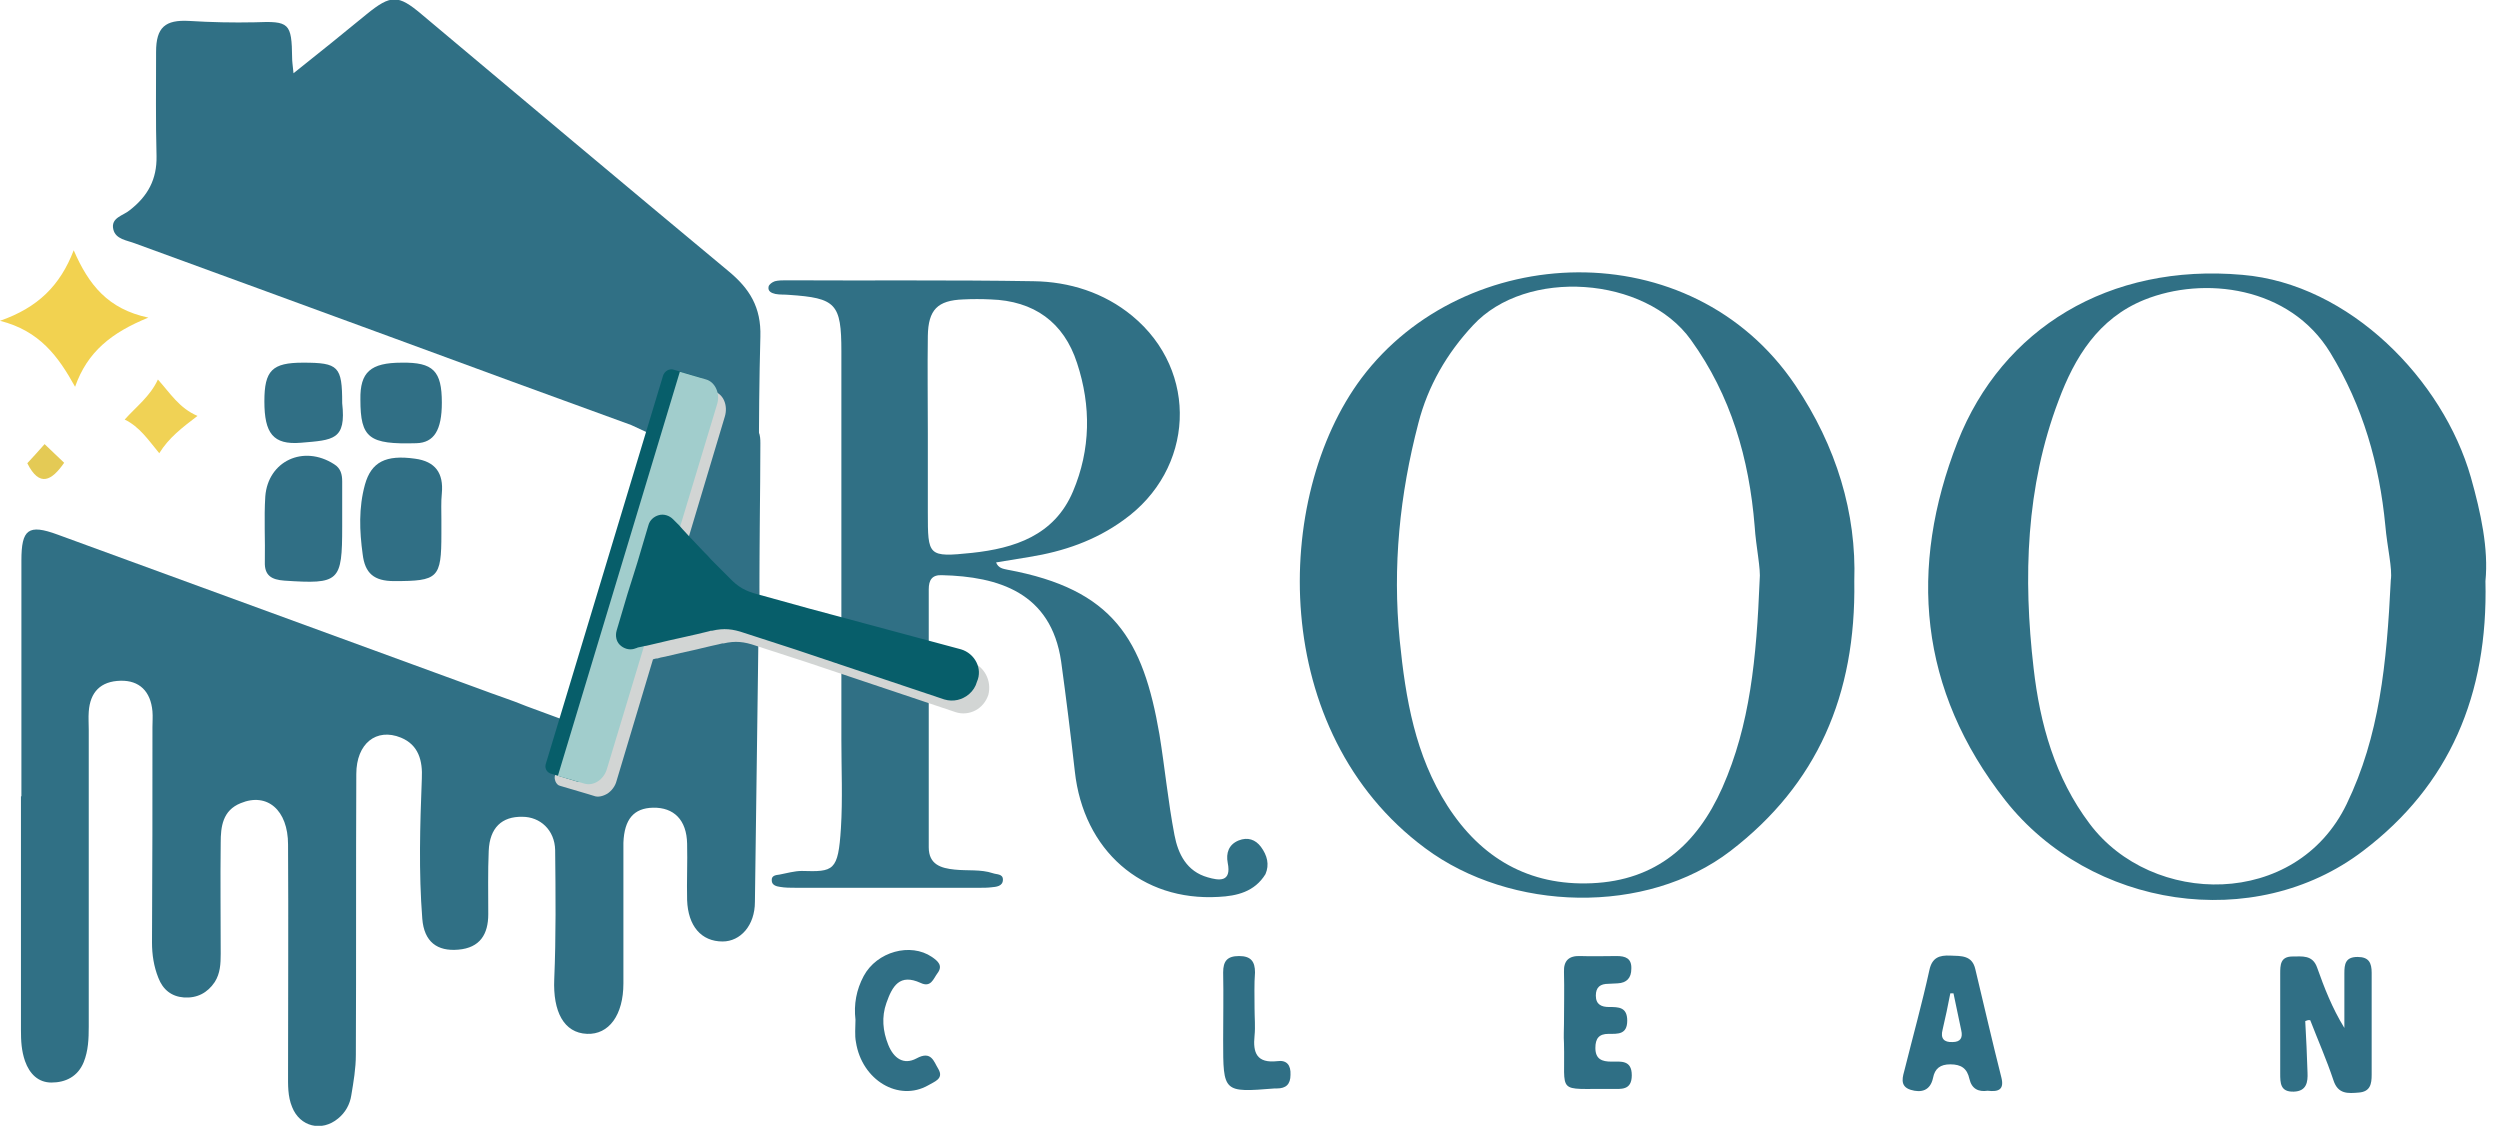
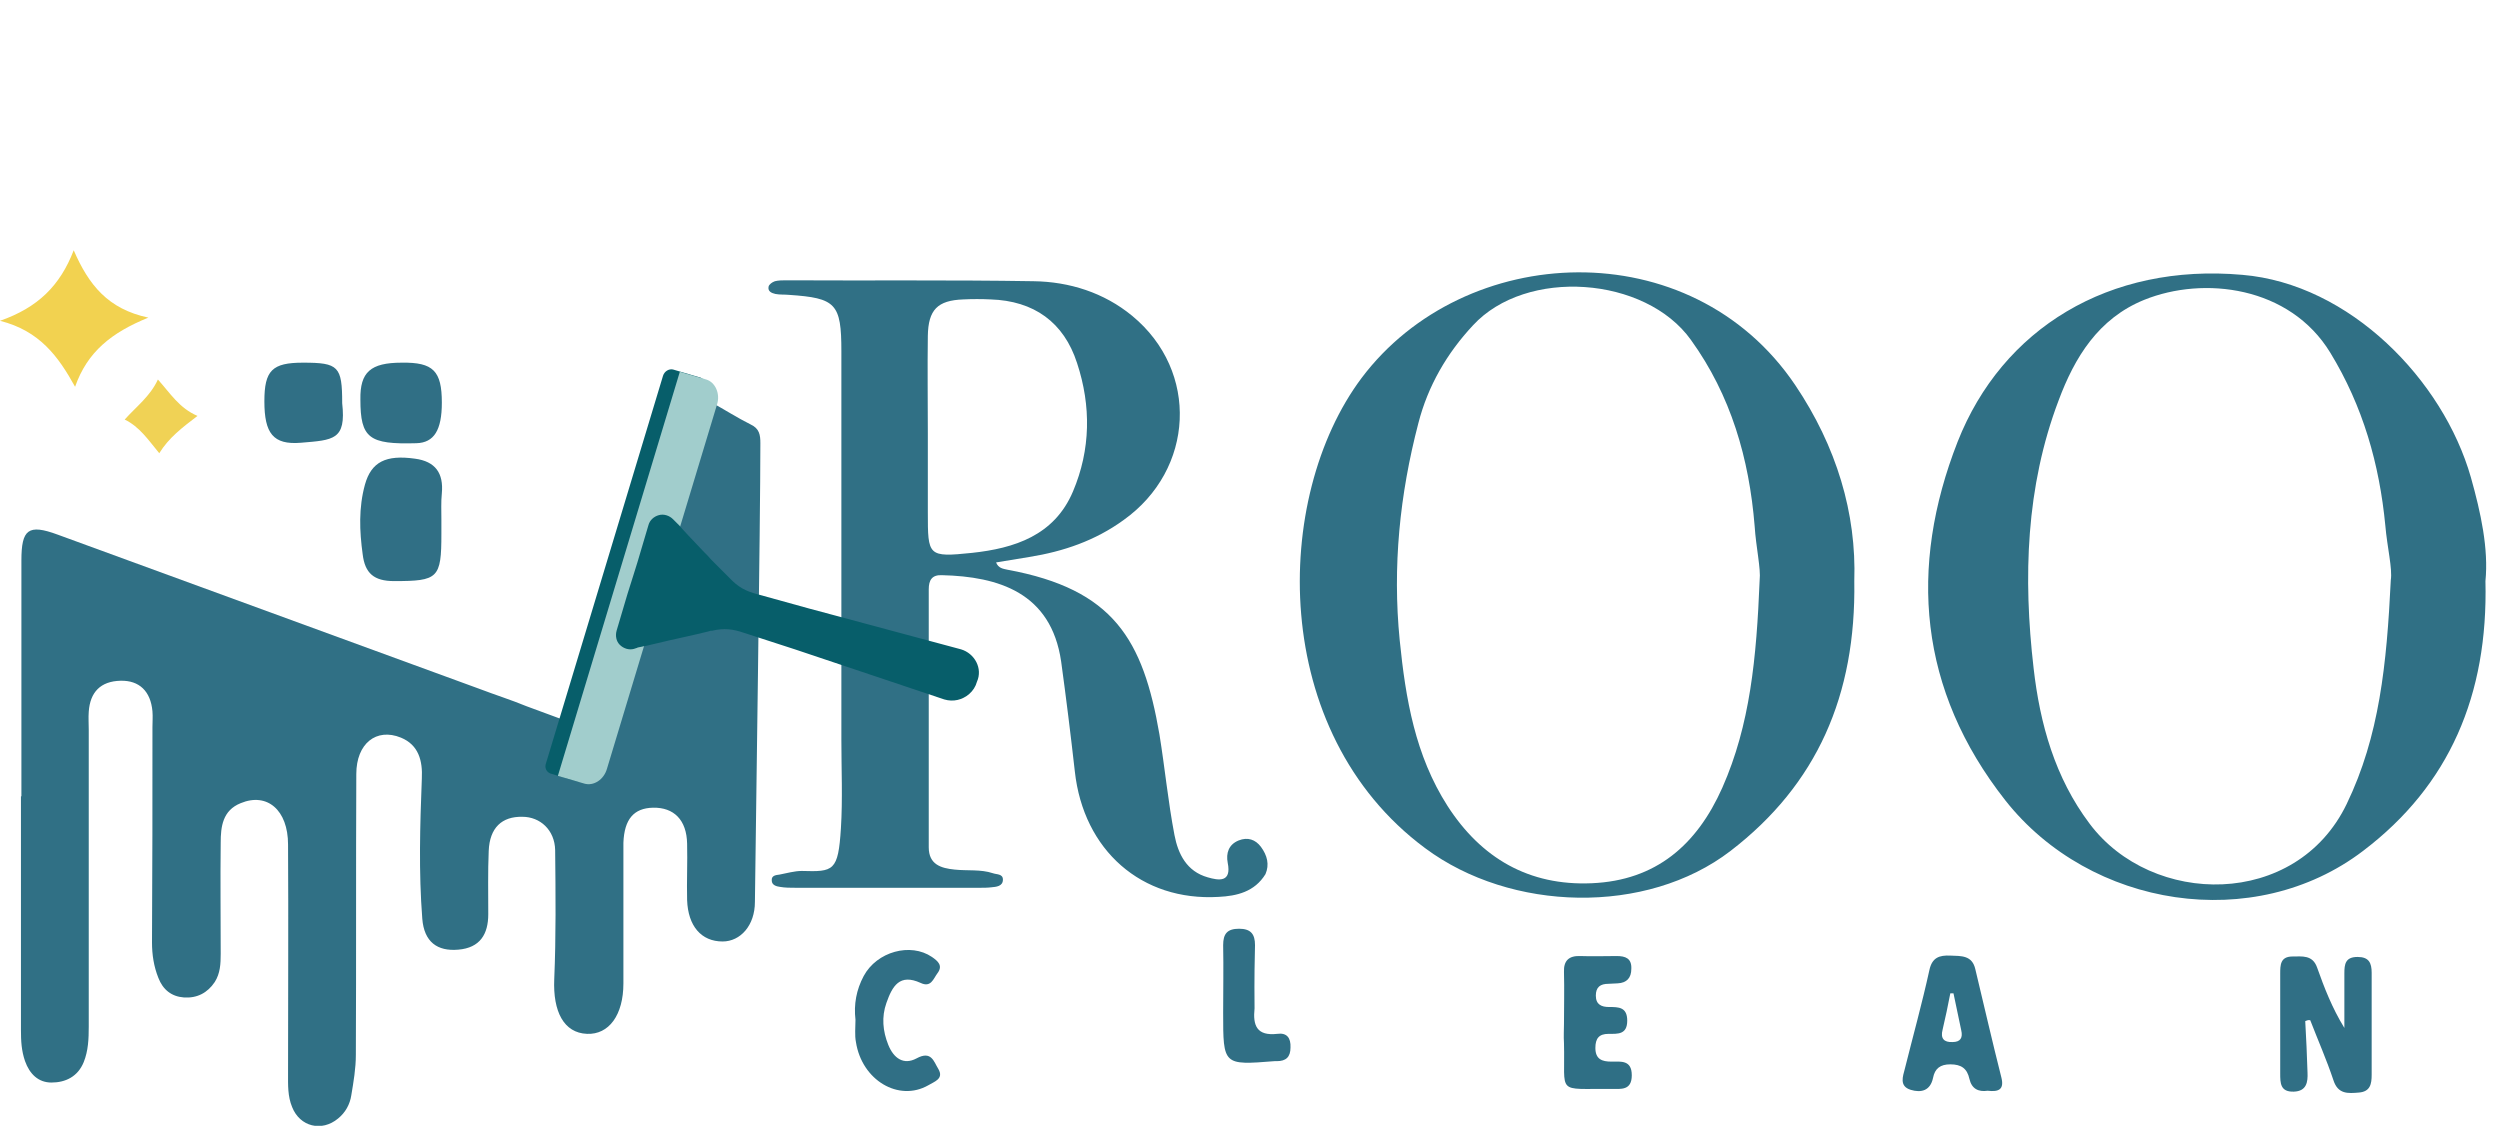
<svg xmlns="http://www.w3.org/2000/svg" version="1.1" id="Layer_1" x="0px" y="0px" viewBox="0 0 549.4 247.4" style="enable-background:new 0 0 549.4 247.4;" xml:space="preserve">
  <style type="text/css">
	.Drop_x0020_Shadow{fill:none;}
	.Outer_x0020_Glow_x0020_5_x0020_pt{fill:none;}
	.Blue_x0020_Neon{fill:none;stroke:#8AACDA;stroke-width:7;stroke-linecap:round;stroke-linejoin:round;}
	.Chrome_x0020_Highlight{fill:url(#SVGID_1_);stroke:#FFFFFF;stroke-width:0.363;stroke-miterlimit:1;}
	.Jive_GS{fill:#FFDD00;}
	.Alyssa_GS{fill:#A6D0E4;}
	.st0{fill:#307085;}
	.st1{fill:#306F85;}
	.st2{fill:#2F6F85;}
	.st3{fill:#F2D250;}
	.st4{fill:#F0D255;}
	.st5{fill:#E4CA55;}
	.st6{fill:#D2D5D4;}
	.st7{fill:#075E6A;}
	.st8{fill:#A1CDCC;}
</style>
  <linearGradient id="SVGID_1_" gradientUnits="userSpaceOnUse" x1="-150" y1="-290" x2="-150" y2="-291">
    <stop offset="0" style="stop-color:#656565" />
    <stop offset="0.618" style="stop-color:#1B1B1B" />
    <stop offset="0.629" style="stop-color:#545454" />
    <stop offset="0.983" style="stop-color:#3E3E3E" />
  </linearGradient>
  <path class="st0" d="M126,159c8.4-1.1,8.3-5.3,10-13c0.3-1.4,11.4-52.6,12-54c2.1-5.1,3.5-6.3,8.3-3.6c2.9,1.6,5.7,3.4,8.7,4.9  c1.9,0.9,2.1,2.3,2.1,4.1c0,16.9-1,83.9-1.2,100.8c0,5.2-3.2,8.7-7.1,8.7c-4.7,0-7.6-3.4-7.8-9.1c-0.1-4.1,0.1-8.3,0-12.4  c-0.1-5.2-2.9-8-7.5-7.9c-4.2,0.1-6.3,2.5-6.5,7.7c0,1.2,0,2.3,0,3.5c0,9.1,0,18.3,0,27.4c0,7-3.2,11.3-8,11.1  c-5.1-0.2-7.5-4.9-7.2-12c0.4-9.4,0.3-18.9,0.2-28.4c-0.1-4.4-3.3-7.3-7.2-7.3c-4.5-0.1-7.2,2.4-7.4,7.5c-0.2,4.6-0.1,9.3-0.1,13.9  c0,4.4-1.8,7.4-6.6,7.8c-4.6,0.4-7.5-1.7-7.9-6.8c-0.8-10.3-0.5-20.5-0.1-30.8c0.2-3.9-0.7-7.4-4.6-9c-5.4-2.2-9.8,1.3-9.8,8  c-0.1,20.6,0,41.2-0.1,61.7c0,3-0.5,5.9-1,8.9c-0.3,2-1.3,3.8-2.9,5.1c-3.6,3-8.4,1.8-10.1-2.5c-1-2.4-0.9-4.9-0.9-7.4  c0-16.8,0.1-33.5,0-50.3c0-7.6-4.6-11.5-10.4-9.1c-4,1.6-4.4,5.2-4.4,8.7c-0.1,8.1,0,16.3,0,24.4c0,2.2-0.1,4.3-1.3,6.2  c-1.6,2.4-3.9,3.6-6.8,3.4c-2.7-0.2-4.6-1.7-5.6-4.3c-1-2.5-1.4-5.1-1.4-7.8c0.1-15.8,0.1-31.5,0.1-47.3c0-1.2,0.1-2.3,0-3.5  c-0.4-4.4-2.9-6.8-7-6.7c-4.4,0.1-6.7,2.5-7,6.8c-0.1,1.3,0,2.7,0,4c0,21.7,0,43.5,0,65.2c0,2.7-0.1,5.3-1.1,7.8  c-1.3,3.2-4,4.5-7.1,4.5c-2.9,0-4.8-1.9-5.8-4.7c-0.8-2.3-0.9-4.5-0.9-6.9c0-17.1,0-34.2,0-51.3c0,0,0,0,0.1,0c0-17.3,0-34.5,0-51.8  c0-6.9,1.5-8.1,8-5.7c30.9,11.3,61.8,22.6,92.7,33.9c3.4,1.3,6.9,2.4,10.3,3.8" />
-   <path class="st0" d="M138.7,93.4c-17.3-6.3-34.6-12.6-51.9-19c-19-7-38-13.9-57.1-20.9c-1.8-0.7-4.3-0.9-4.8-3.1  c-0.6-2.6,2.2-3,3.6-4.2c4-3.1,6-6.8,5.9-11.9c-0.2-7.6-0.1-15.3-0.1-22.9c0-5.4,2-7.1,7.3-6.8c4.8,0.3,9.6,0.4,14.4,0.3  c7.6-0.3,8.1,0.1,8.2,7.9c0,0.7,0.1,1.3,0.3,3.3c5.9-4.7,11-8.8,16.1-13c5.3-4.3,6.9-4.3,12,0c22.5,18.9,44.9,37.7,67.5,56.5  c4.6,3.8,7.2,7.9,7,14.4c-0.5,18.7-0.3,37.5-0.2,56.2c0,4-0.4,5.8-5.2,4.2c-10.5-3.4-10.6-3.3-6.4-13.6c2.8-7,2.8-13.9-1.5-20.4" />
  <path class="st1" d="M506.6,224.4c0.2,3.8,0.4,7.5,0.5,11.3c0.1,2.1-0.2,4.1-3,4.2c-3,0.1-3-1.9-3-4c0-7.3,0-14.6,0-21.9  c0-1.9,0-3.8,2.7-3.8c2.1,0,4.4-0.4,5.4,2.4c1.6,4.5,3.3,8.9,6,13.3c0-4,0-8,0-12c0-2,0.2-3.6,2.9-3.6c2.5,0,3.1,1.3,3.1,3.5  c0,7.5,0,14.9,0,22.4c0,2-0.3,3.7-2.8,3.9c-2.4,0.2-4.6,0.4-5.6-2.7c-1.5-4.5-3.4-8.8-5.1-13.2C507.2,224.1,506.9,224.3,506.6,224.4  z" />
  <path class="st1" d="M97,114.3c0,1,0,2,0,3c0,9.8-0.7,10.4-10.4,10.4c-4.4,0-6.4-1.7-6.9-5.9c-0.7-5.1-0.9-10.2,0.5-15.3  c1.4-5,4.6-6.6,11-5.7c4.5,0.6,6.3,3.2,5.9,7.6C96.9,110.3,97,112.3,97,114.3z" />
-   <path class="st1" d="M75.2,113.7c0,0.7,0,1.3,0,2c0,12.2-0.6,12.7-12.7,11.9c-2.8-0.2-4.4-1.1-4.3-4.1c0.1-4.8-0.2-9.6,0.1-14.4  c0.6-7.8,8.4-11.4,15.1-7.1c1.5,0.9,1.8,2.3,1.8,3.8C75.2,108.3,75.2,111,75.2,113.7z" />
  <path class="st2" d="M343.7,225c0-3.8,0.1-7.6,0-11.4c-0.1-2.5,1.1-3.6,3.6-3.5c2.7,0.1,5.3,0,8,0c1.9,0,3.3,0.5,3.2,2.8  c0,2-1,3.1-3,3.2c-0.7,0-1.3,0.1-2,0.1c-1.8,0-2.8,0.7-2.8,2.6c0,2,1.3,2.5,2.9,2.5c2.1,0,4,0,4,3c0,3.1-2.1,2.9-4.1,2.9  c-2.1,0-2.9,1-2.9,3.1c0,2.5,1.5,3,3.5,3c2.1,0,4.5-0.4,4.5,3c0,3.4-2.4,3-4.5,3c-12.3-0.1-10.1,1.4-10.4-10.1  C343.6,227.7,343.7,226.3,343.7,225C343.7,225,343.7,225,343.7,225z" />
  <path class="st3" d="M16.2,55c3.3,7.6,7.5,12.9,16.4,14.8c-8.1,3.3-13.4,7.5-16.1,15.2C12.8,78.3,8.7,72.7,0,70.5  C8.3,67.6,13.2,62.8,16.2,55z" />
  <path class="st1" d="M188,224.1c-0.4-3.4,0.2-6.6,1.8-9.6c2.9-5.4,10.3-7.4,15-4.2c1.3,0.9,2.5,1.9,1.2,3.6  c-0.9,1.2-1.4,3.2-3.7,2.1c-4.6-2.1-6.2,0.7-7.5,4.4c-1.1,3.1-0.8,6.2,0.4,9.2c1.2,3,3.4,4.5,6.2,3c3.3-1.8,3.8,0.7,4.8,2.3  c1.3,2.2-0.9,2.8-2.2,3.6c-6.5,3.7-14.6-1.1-15.9-9.5C187.8,227.5,188,225.8,188,224.1z" />
  <path class="st1" d="M97.1,88.5c0,6-1.7,8.8-5.6,8.9c-10.4,0.3-12.3-1.1-12.3-9.6c-0.1-6,2.2-8.1,9.1-8.1  C95.2,79.6,97.1,81.5,97.1,88.5z" />
  <path class="st1" d="M75.2,88.6c0.9,8.1-1.9,8.1-9.1,8.7c-6.1,0.5-8-2.1-8-9.1c0-6.8,1.7-8.5,8.5-8.5C74.4,79.7,75.2,80.5,75.2,88.6  z" />
-   <path class="st1" d="M275.7,221.6c0,2,0.2,4,0,6c-0.4,3.8,0.5,6.1,5,5.6c2.1-0.3,3,0.9,2.9,3c0,2.1-1,3-3,3c-0.2,0-0.3,0-0.5,0  c-11.3,0.9-11.3,0.9-11.3-10.6c0-5,0.1-9.9,0-14.9c0-2.5,0.9-3.6,3.5-3.6c2.6,0,3.5,1.2,3.5,3.6  C275.6,216.3,275.7,218.9,275.7,221.6z" />
+   <path class="st1" d="M275.7,221.6c-0.4,3.8,0.5,6.1,5,5.6c2.1-0.3,3,0.9,2.9,3c0,2.1-1,3-3,3c-0.2,0-0.3,0-0.5,0  c-11.3,0.9-11.3,0.9-11.3-10.6c0-5,0.1-9.9,0-14.9c0-2.5,0.9-3.6,3.5-3.6c2.6,0,3.5,1.2,3.5,3.6  C275.6,216.3,275.7,218.9,275.7,221.6z" />
  <path class="st4" d="M35,99.6c-2.4-2.9-4.3-5.8-7.6-7.4c2.6-2.9,5.6-5.1,7.3-8.8c2.7,3,4.7,6.3,8.7,8C40,94,37.1,96.2,35,99.6z" />
-   <path class="st5" d="M9.8,97.6c1.5,1.4,2.9,2.8,4.3,4.1c-2.7,3.9-5.4,5.5-8.1,0.1C7.1,100.6,8.5,99.1,9.8,97.6z" />
  <path class="st0" d="M277.1,186.1c-1.2-1.6-2.9-2.2-4.9-1.4c-2.2,0.9-2.8,2.8-2.4,4.9c0.9,4.4-2,3.9-4.4,3.2  c-4.6-1.3-6.5-5.1-7.3-9.3c-1.4-7.3-2.1-14.7-3.3-22.1c-3.6-20.9-10.1-31.9-33.4-36.2c-0.9-0.2-2-0.3-2.5-1.6  c2.5-0.4,4.9-0.8,7.3-1.2c7.5-1.2,14.5-3.6,20.7-8.1c15.6-11.1,16.7-32.7,1.9-44.9c-6.2-5.1-13.8-7.5-21.7-7.6  c-18.1-0.3-36.2-0.1-54.3-0.2c-0.8,0-1.7,0-2.5,0.2c-0.6,0.2-1.3,0.7-1.4,1.2c-0.2,1,0.6,1.4,1.5,1.6c1,0.2,2,0.1,3,0.2  c10.3,0.7,11.5,1.9,11.5,12.4c0,28.5,0,56.9,0,85.4c0,6.5,0.3,13-0.1,19.4c-0.6,9.5-1.6,9.6-8.6,9.4c-1.6,0-3.3,0.5-4.9,0.8  c-0.8,0.1-1.8,0.2-1.7,1.3c0,1,1,1.3,1.8,1.4c1.1,0.2,2.3,0.2,3.5,0.2c13.5,0,26.9,0,40.4,0c0.8,0,1.7,0,2.5-0.1  c1.1-0.1,2.6-0.2,2.6-1.7c0-1.3-1.4-1.1-2.2-1.4c-2.7-0.9-5.6-0.5-8.4-0.8c-3-0.3-5.7-1.1-5.7-4.9c0-18.9,0-37.8,0-56.7  c0-2,0.7-3.2,2.9-3.1c12.4,0.3,24,3.8,26.2,19c1.1,8,2.1,16.1,3,24.1c1.9,17.4,14.7,28.6,31.6,27.6c4-0.2,7.9-1.1,10.3-5  C279,190,278.5,188,277.1,186.1z M203.9,112.6c0-5.8,0-11.6,0-17.4c0,0,0,0,0,0c0-7.1-0.1-14.3,0-21.4c0.1-5.7,2.1-7.8,7.8-8  c2-0.1,4-0.1,6,0c9.5,0.3,16.1,5,19,14c3.1,9.4,3,19-0.9,28.2c-4.1,9.7-12.9,12.5-22.2,13.5C203.9,122.5,203.9,122.2,203.9,112.6z" />
  <path class="st0" d="M394.5,84.6c-22.9-33.9-72.7-31.6-95.3-1.5c-19.6,26.2-20.4,77.8,14,103.3c18.8,14,48.6,14.8,67.1,0.6  c19-14.6,27.6-34.2,27.2-59.3C408,112.8,403.6,98.1,394.5,84.6z M386.7,127.5c-0.7,17.2-2.1,31.8-8.2,45.6  c-5.6,12.6-14.6,20.4-28.7,21c-13.8,0.6-24.3-5.5-31.7-17c-7.1-11.1-9.2-23.5-10.5-36.4c-1.6-16.2,0-32,4.1-47.7  c2.1-8.2,6.3-15.4,12-21.5c11.7-12.7,37.9-10.8,47.9,3.2c8.8,12.2,12.8,26.1,14,40.9C385.9,120.3,387,125,386.7,127.5z" />
  <path class="st0" d="M543,104.9c-6.1-21.4-26.6-42.5-50.2-44.5c-29.3-2.6-52.8,11.8-62.6,36.7c-10.8,27.6-8.6,54.5,10.5,78.8  c18.7,23.7,54.7,29.3,78.6,11.1c19-14.4,27.5-34.3,26.9-59.3C546.9,120.6,545.2,112.7,543,104.9z M525.4,127.5  c-0.9,18.5-2.5,34.3-9.7,49.2c-11.1,23-42.8,22.6-56.5,4.3c-7.6-10.1-10.9-21.9-12.3-34.2c-2.3-19.9-1.7-39.8,5.5-58.8  c3.5-9.4,8.7-18,18.8-22.1c13.1-5.3,32-3,40.9,11.6c7.2,11.8,10.8,24.5,12.1,38C524.6,120.2,525.8,125,525.4,127.5z" />
  <path class="st2" d="M439.8,236.7c-2-7.9-3.8-15.8-5.7-23.7c-0.7-3.1-3.1-2.9-5.5-3c-2.4-0.1-4,0.4-4.6,3.2  c-1.6,7.3-3.6,14.5-5.4,21.7c-0.4,1.6-1.3,3.8,1.3,4.6c2.3,0.7,4.3,0.2,4.9-2.6c0.4-2.1,1.6-3,3.8-3c2.4,0,3.7,0.9,4.2,3.2  c0.5,2.2,2,2.9,4,2.6C439.3,240,440.5,239.4,439.8,236.7z M429.1,229c-1.9,0.1-2.7-0.8-2.2-2.7c0.6-2.6,1.2-5.3,1.7-8  c0.2,0,0.4,0,0.7,0c0.6,2.7,1.1,5.4,1.7,8.1C431.4,228.1,430.8,229,429.1,229z" />
-   <path class="st6" d="M213.2,145.4l-33.5-9l-11.2-3.1c-2.7-0.7-4.3-1.6-6.2-3.6l-0.1-0.1c-0.1-0.1-0.2-0.2-0.4-0.4l-0.3-0.3  c-0.3-0.3-0.8-0.8-1.3-1.3l-1.2-1.2c-0.5-0.5-1-1-1.5-1.6l-0.7-0.7c-1.2-1.3-2.5-2.6-3.6-3.8l-1.2-1.3c-0.3-0.3-0.5-0.5-0.7-0.8  l8-26.7c0.7-2.4-0.3-4.9-2.4-5.5l-1.3-0.4l0,0l-6.1-1.8c-0.9-0.3-1.9,0.3-2.2,1.4l-12.7,42.2L122,170.3c-0.2,0.5-0.1,1,0.1,1.5  c0.2,0.4,0.5,0.8,1,0.9l6.1,1.8l0,0l1.3,0.4c0.5,0.2,1,0.2,1.5,0.1c0.5-0.1,1-0.3,1.5-0.6c0.9-0.6,1.7-1.6,2-2.8l8-26.7  c0.3-0.1,0.6-0.2,1-0.2l0.7-0.2l1-0.2l3.4-0.8l2.7-0.6c0.6-0.1,1.2-0.3,1.7-0.4c1.6-0.4,3-0.7,3.9-0.9l0.4-0.1  c0.1,0,0.3-0.1,0.4-0.1c0.1,0,0.2,0,0.2,0l0.1,0c2.6-0.6,4.5-0.4,7.1,0.5l11.1,3.6l32.8,11c1.5,0.5,3.1,0.3,4.4-0.4  c1.3-0.7,2.3-1.9,2.8-3.4l0,0l0,0C218,149.6,216.3,146.3,213.2,145.4z" />
  <g>
    <g>
      <path class="st7" d="M154.9,85.3l-25.7,85.1c-0.3,1-1.3,1.6-2.2,1.4L121,170c-0.9-0.3-1.4-1.3-1-2.3l25.7-85.1    c0.3-1,1.3-1.6,2.2-1.4l6.1,1.8C154.7,83.3,155.2,84.3,154.9,85.3z" />
    </g>
    <path class="st8" d="M155.2,83.4l-5.8-1.7l-26.8,88.8l5.8,1.7c2,0.6,4.3-0.8,5-3.3l24.2-80.1C158.3,86.5,157.2,84,155.2,83.4z" />
    <path class="st7" d="M211.2,142.7l-33.5-9l-11.2-3.1c-2.7-0.7-4.3-1.6-6.2-3.6l-0.1-0.1c-0.1-0.1-0.2-0.2-0.4-0.4l-0.3-0.3   c-0.3-0.3-0.8-0.8-1.3-1.3l-1.2-1.2c-0.5-0.5-1-1-1.5-1.6l-0.7-0.7c-1.2-1.3-2.5-2.6-3.6-3.8l-1.2-1.3c-0.3-0.3-0.5-0.6-0.7-0.8   l-0.7-0.7c-0.1-0.1-0.1-0.1-0.2-0.2l-0.5-0.5c-0.8-0.8-2-1.2-3.1-0.9c-1.1,0.3-2,1.1-2.3,2.2l-2.4,8.1l-1,3.2l0,0l-1.2,3.8   l-2.4,8.1c-0.3,1.1-0.1,2.3,0.7,3.1c0.8,0.8,2,1.2,3.1,0.9l0.6-0.2c0.1,0,0.1,0,0.2-0.1l1-0.2c0.1,0,0.3-0.1,0.4-0.1   c0.2,0,0.4-0.1,0.6-0.1l1.7-0.4l3.4-0.8l2.7-0.6c2.3-0.5,4.4-1,5.6-1.3l0.4-0.1c0.1,0,0.2-0.1,0.3-0.1c0.1,0,0.2,0,0.2,0l0.1,0   c2.6-0.6,4.5-0.4,7.1,0.5l11.1,3.6l32.8,11c2,0.6,4,0.1,5.5-1.2c0.8-0.7,1.4-1.6,1.7-2.7l0,0l0,0   C216,146.9,214.2,143.6,211.2,142.7z" />
  </g>
</svg>